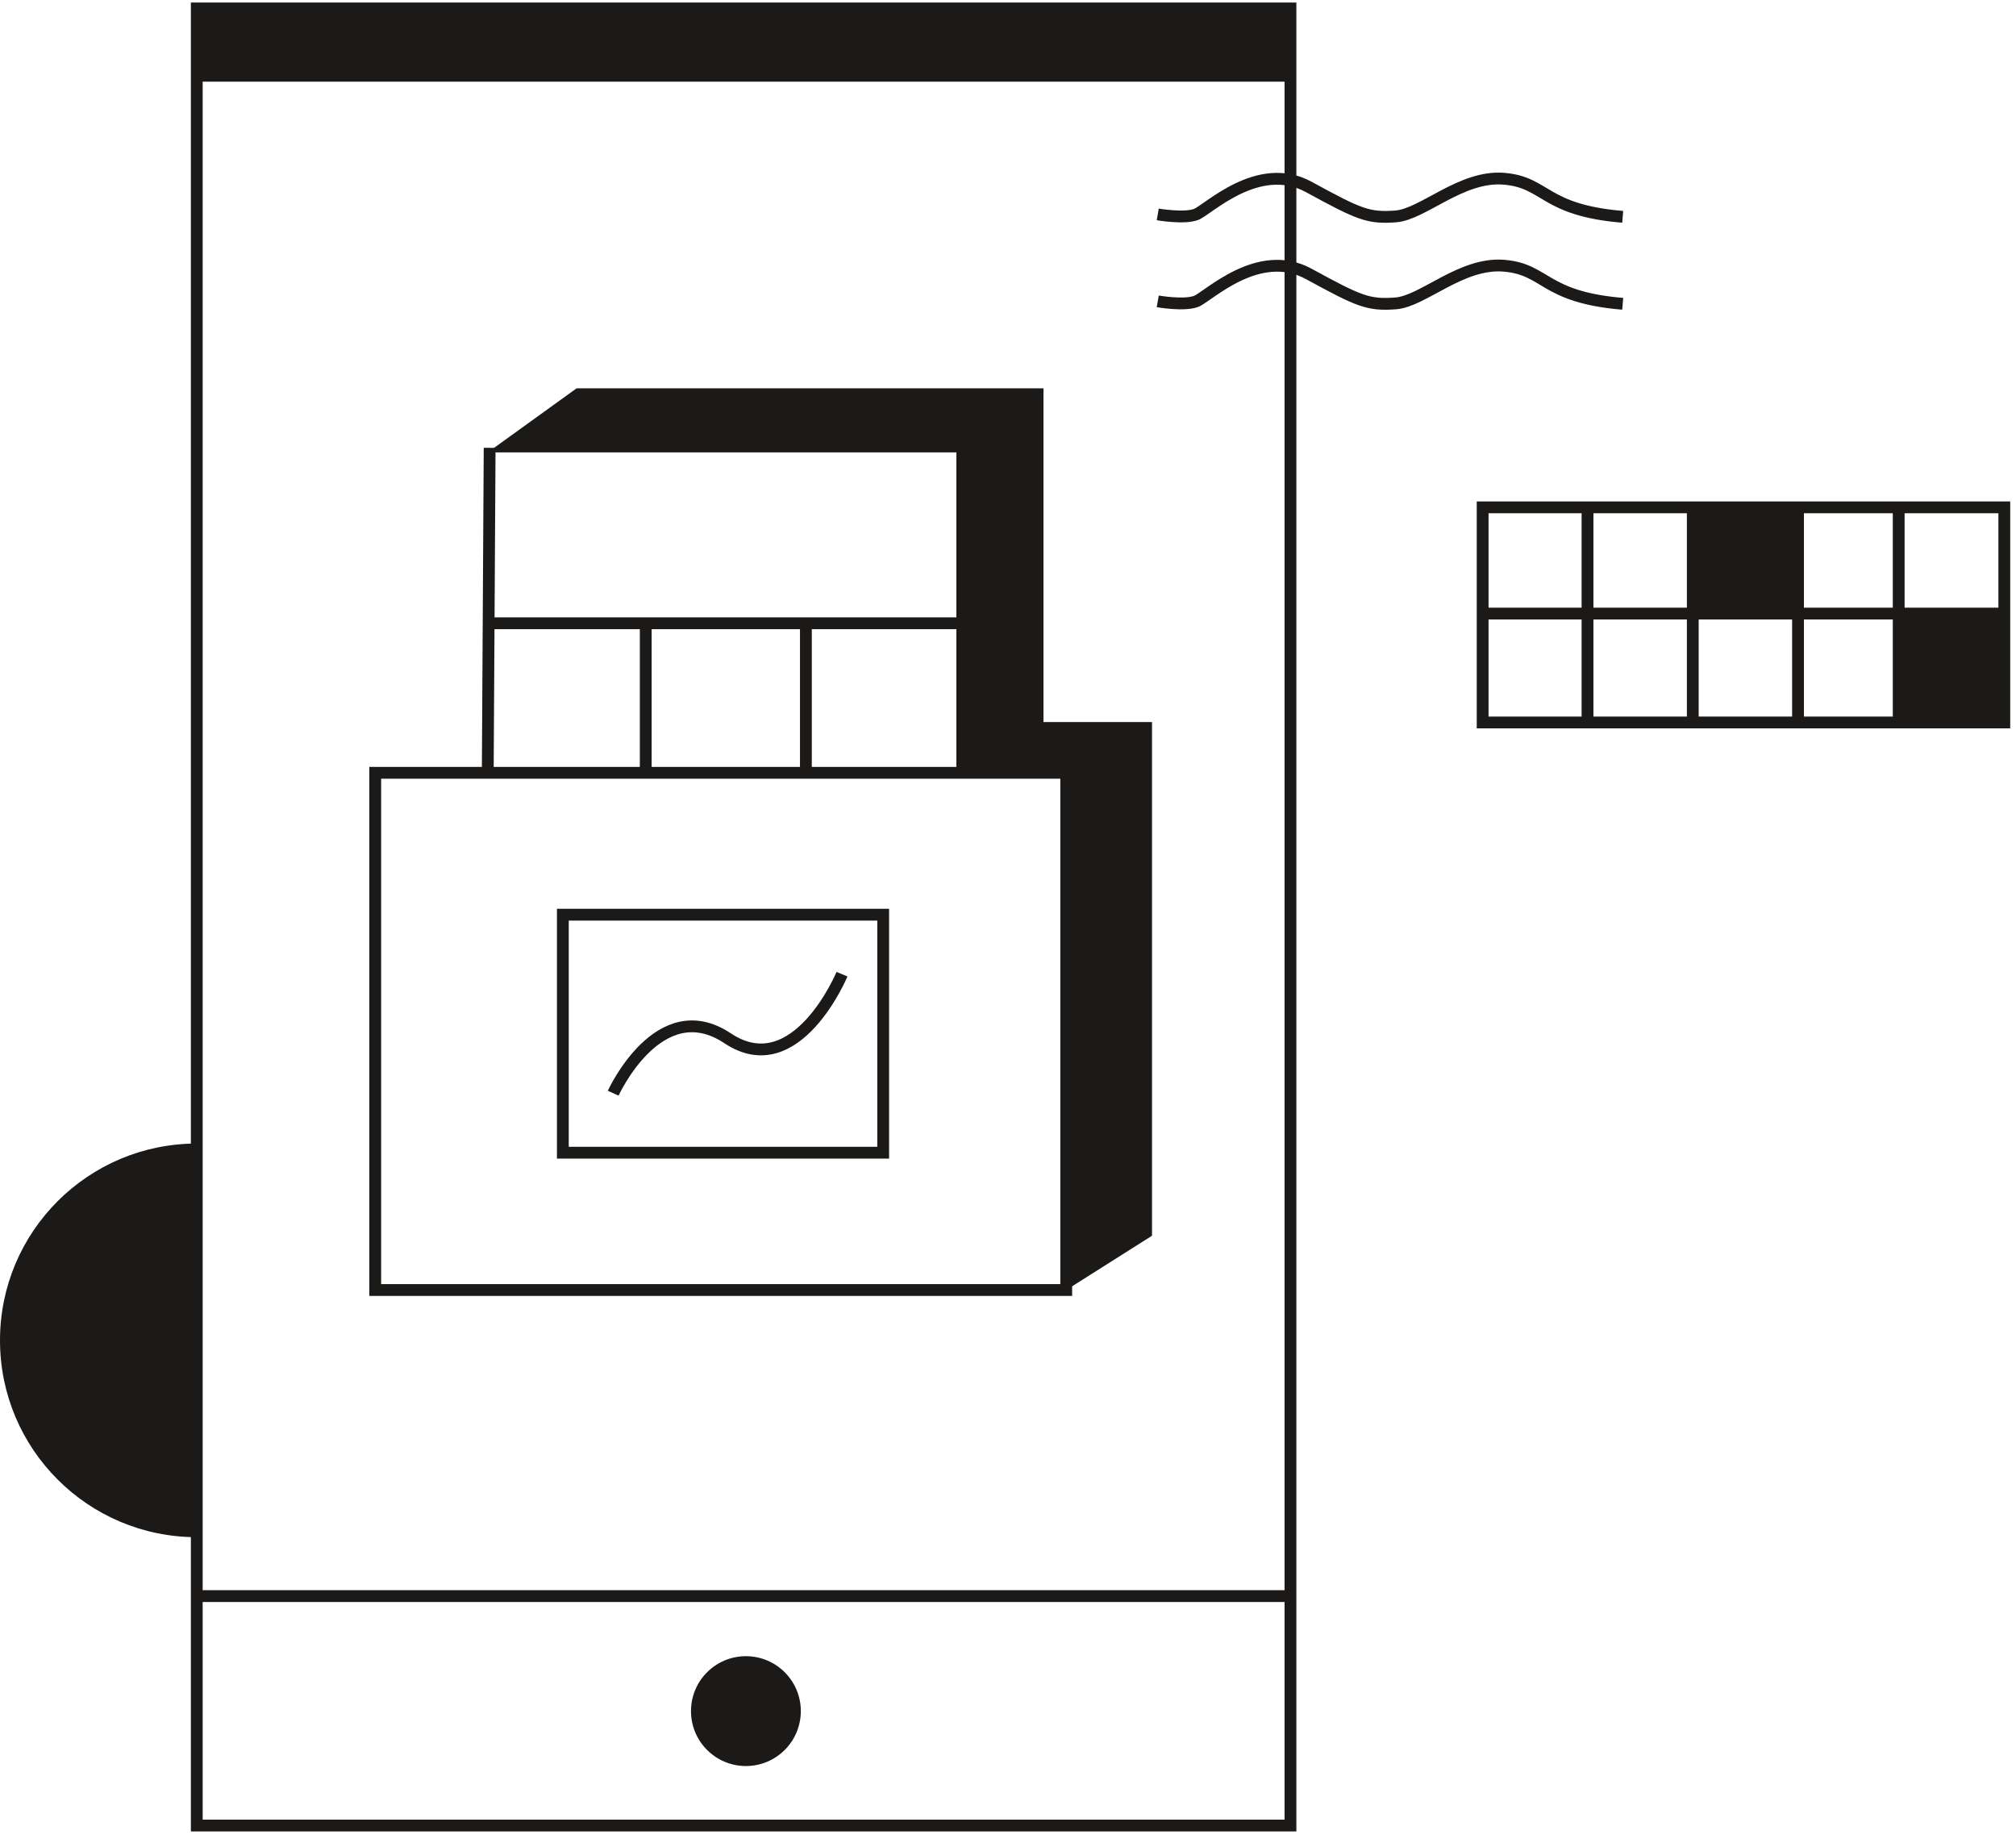
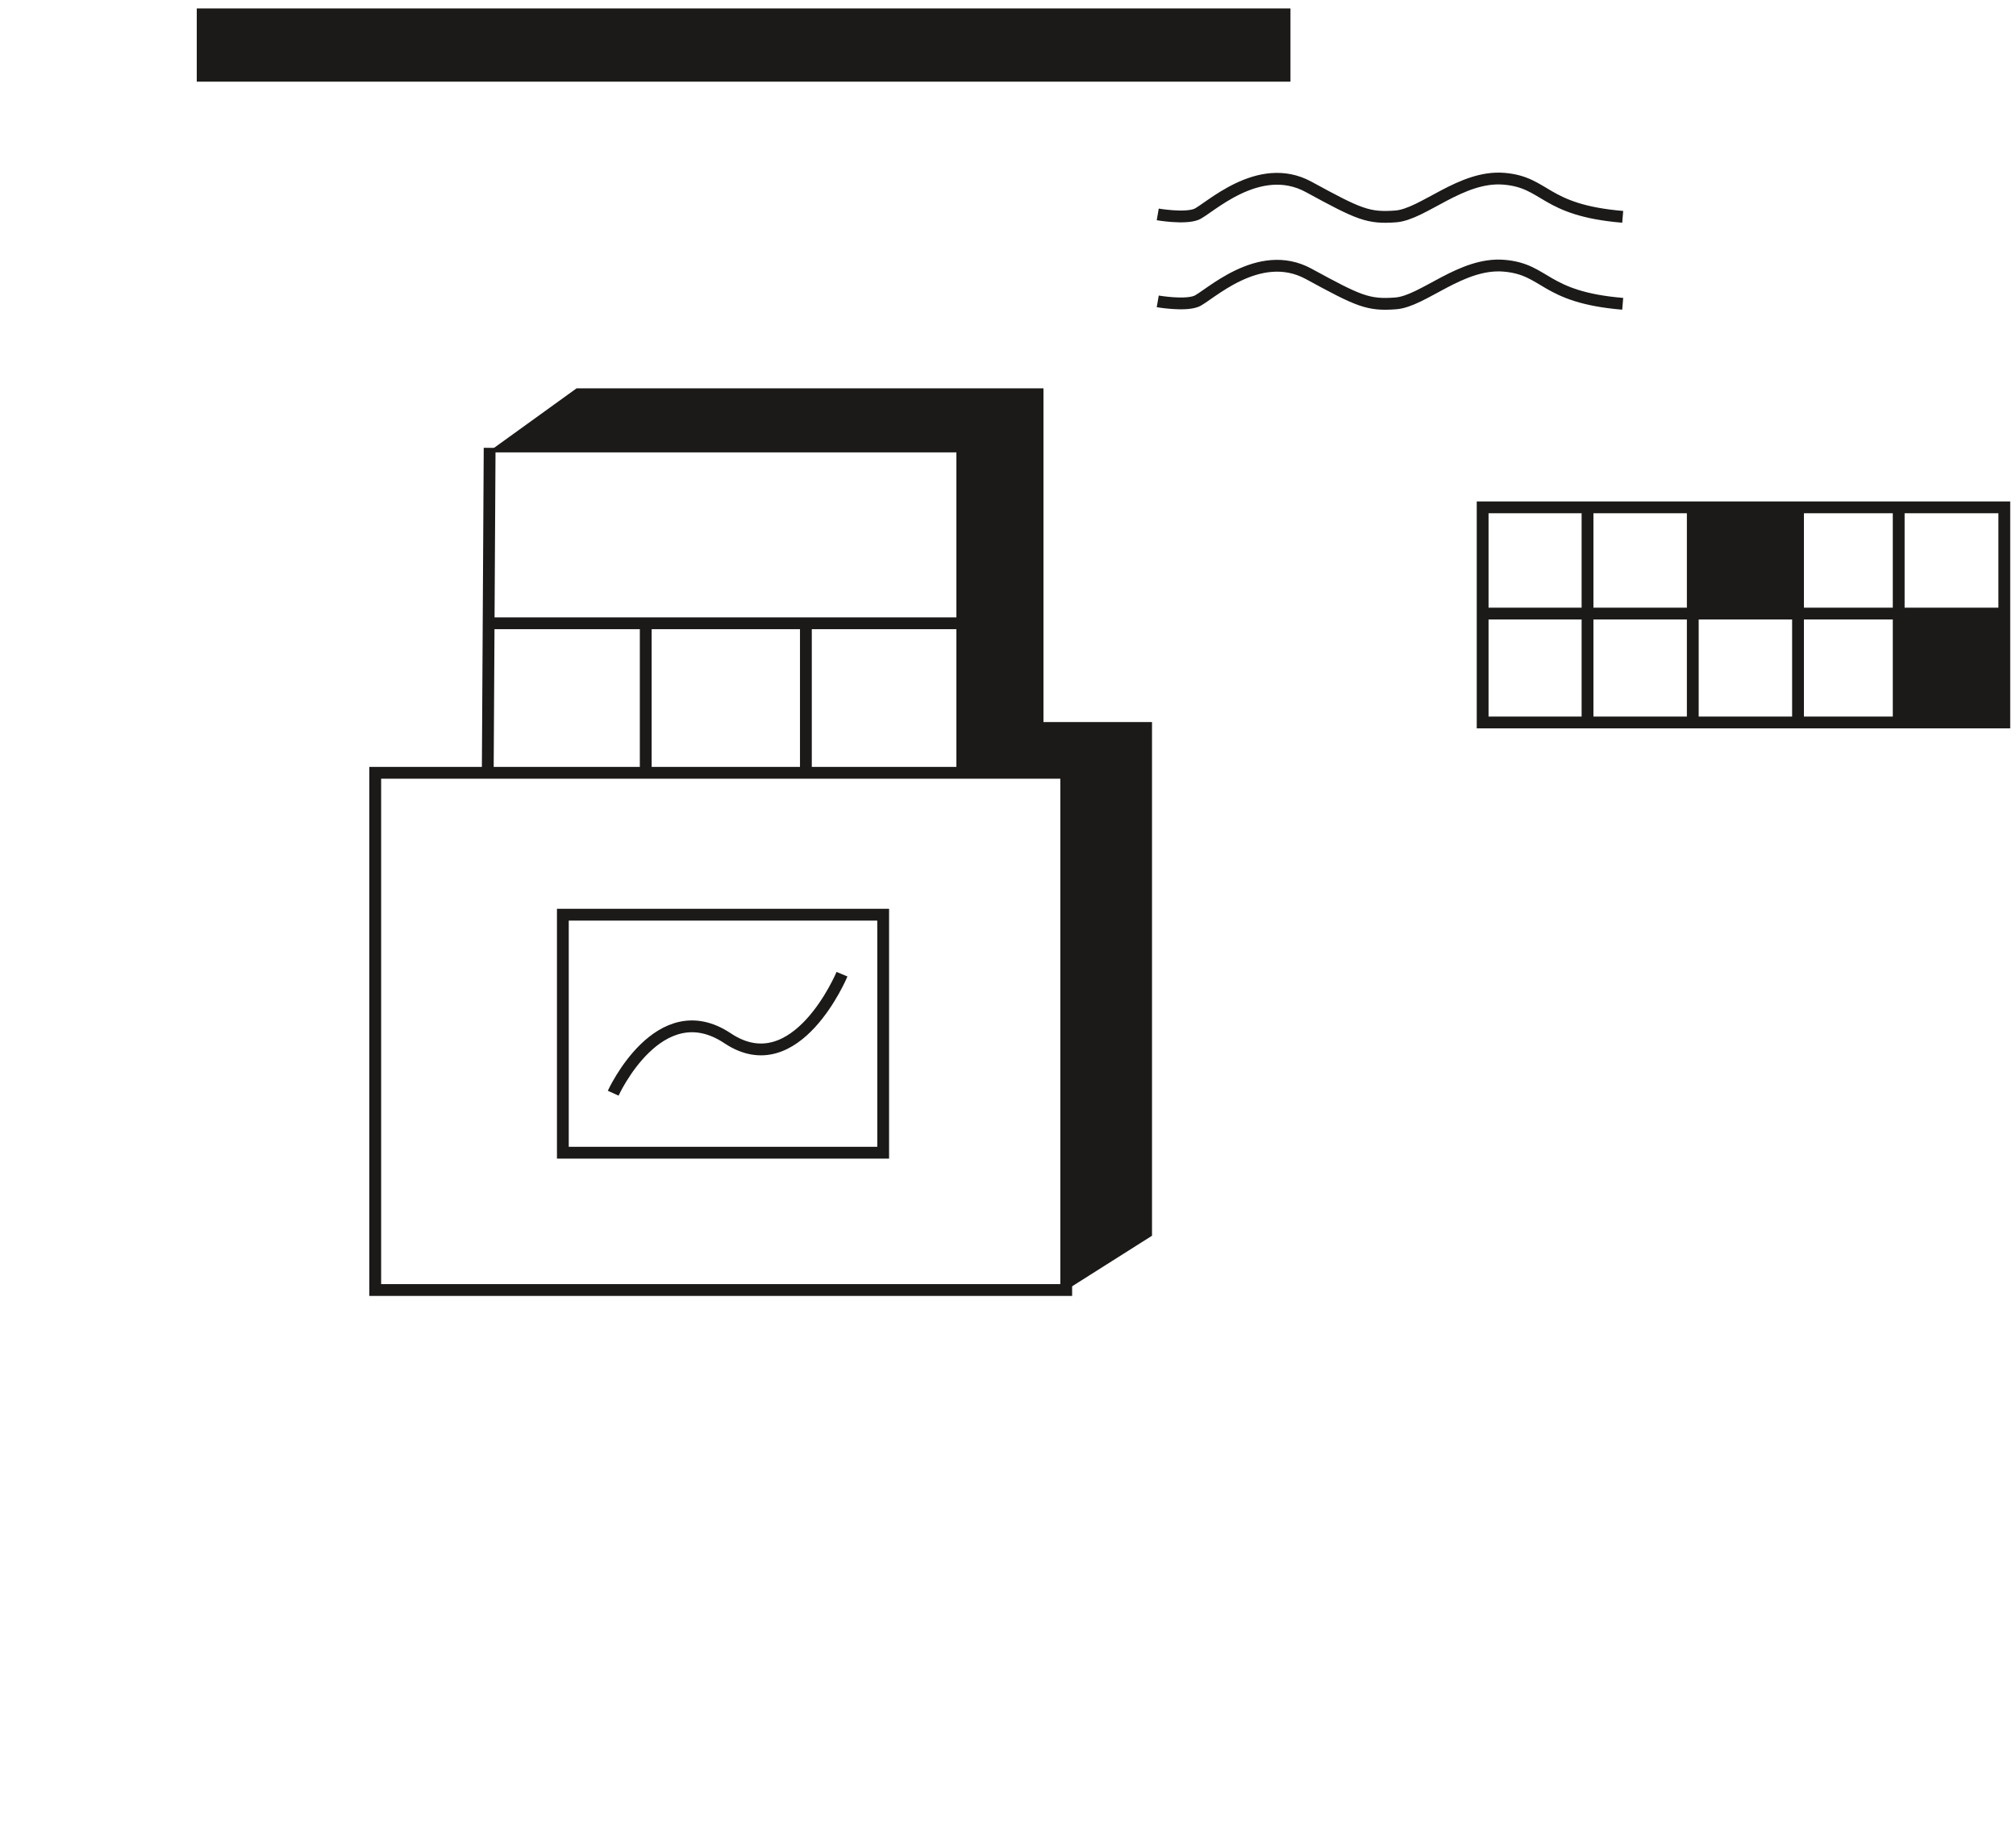
<svg xmlns="http://www.w3.org/2000/svg" width="239" height="218" viewBox="0 0 239 218" fill="none">
-   <path d="M152.986 1H23.328V216.372H152.986V1Z" stroke="#1B1A19" stroke-width="1.4" stroke-miterlimit="10" />
-   <path d="M23.328 189.177H152.986" stroke="#1B1A19" stroke-width="1.4" stroke-miterlimit="10" />
-   <path d="M88.428 209.32C92.023 209.32 94.938 206.405 94.938 202.81C94.938 199.214 92.023 196.3 88.428 196.3C84.833 196.3 81.918 199.214 81.918 202.81C81.918 206.405 84.833 209.32 88.428 209.32Z" fill="#1B1A19" />
  <path d="M152.986 1H23.328V9.68H152.986V1Z" fill="#1B1A19" />
  <path d="M126.402 91.597H44.484V152.9H126.402V91.597Z" stroke="#1B1A19" stroke-width="1.4" stroke-miterlimit="10" />
  <path d="M104.702 108.415H66.727V136.625H104.702V108.415Z" stroke="#1B1A19" stroke-width="1.4" stroke-miterlimit="10" />
  <path d="M72.695 129.572C72.695 129.572 78.12 117.637 86.258 123.062C94.395 128.487 99.82 115.467 99.82 115.467" stroke="#1B1A19" stroke-width="1.4" stroke-miterlimit="10" />
  <path d="M57.824 73.874H113.382" stroke="#1B1A19" stroke-width="1.4" stroke-miterlimit="10" />
  <path d="M76.553 91.597V73.874" stroke="#1B1A19" stroke-width="1.4" stroke-miterlimit="10" />
  <path d="M95.539 91.597V73.874" stroke="#1B1A19" stroke-width="1.4" stroke-miterlimit="10" />
  <path d="M57.824 53.622L68.354 46.027H123.705V85.581H136.573V146.466L126.402 152.9V91.597H113.382V53.622H57.824H58.047H57.824Z" fill="#1B1A19" />
  <path d="M57.824 91.597L58.047 53.08" stroke="#1B1A19" stroke-width="1.4" stroke-miterlimit="10" />
  <path d="M137.252 25.413C137.252 25.413 140.393 25.955 141.804 25.413C143.214 24.87 149.187 18.902 155.154 22.157C161.122 25.413 162.207 25.895 165.462 25.651C168.717 25.407 173.236 20.763 178.303 21.186C183.37 21.61 182.936 24.913 192.375 25.7" stroke="#1B1A19" stroke-width="1.4" stroke-miterlimit="10" />
  <path d="M137.252 35.72C137.252 35.72 140.393 36.263 141.804 35.72C143.214 35.178 149.187 29.21 155.154 32.465C161.122 35.72 162.207 36.203 165.462 35.959C168.717 35.715 173.236 31.071 178.303 31.494C183.37 31.917 182.936 35.221 192.375 36.008" stroke="#1B1A19" stroke-width="1.4" stroke-miterlimit="10" />
-   <path d="M23.328 135.54C10.443 135.54 0 145.983 0 158.867C0 171.752 10.443 182.195 23.328 182.195V135.54Z" fill="#1B1A19" />
  <path d="M237.614 60.133H175.77V85.63H237.614V60.133Z" stroke="#1B1A19" stroke-width="1.4" stroke-miterlimit="10" />
  <path d="M188.203 85.63V59.812" stroke="#1B1A19" stroke-width="1.4" stroke-miterlimit="10" />
  <path d="M200.682 85.63V59.812" stroke="#1B1A19" stroke-width="1.4" stroke-miterlimit="10" />
  <path d="M213.158 85.63V59.812" stroke="#1B1A19" stroke-width="1.4" stroke-miterlimit="10" />
  <path d="M225.094 85.63V59.812" stroke="#1B1A19" stroke-width="1.4" stroke-miterlimit="10" />
  <path d="M175.77 72.724H238" stroke="#1B1A19" stroke-width="1.4" stroke-miterlimit="10" />
  <path d="M213.202 60.133H200.725V72.61H213.202V60.133Z" fill="#1B1A19" />
  <path d="M237.614 72.61H225.137V85.088H237.614V72.61Z" fill="#1B1A19" />
</svg>